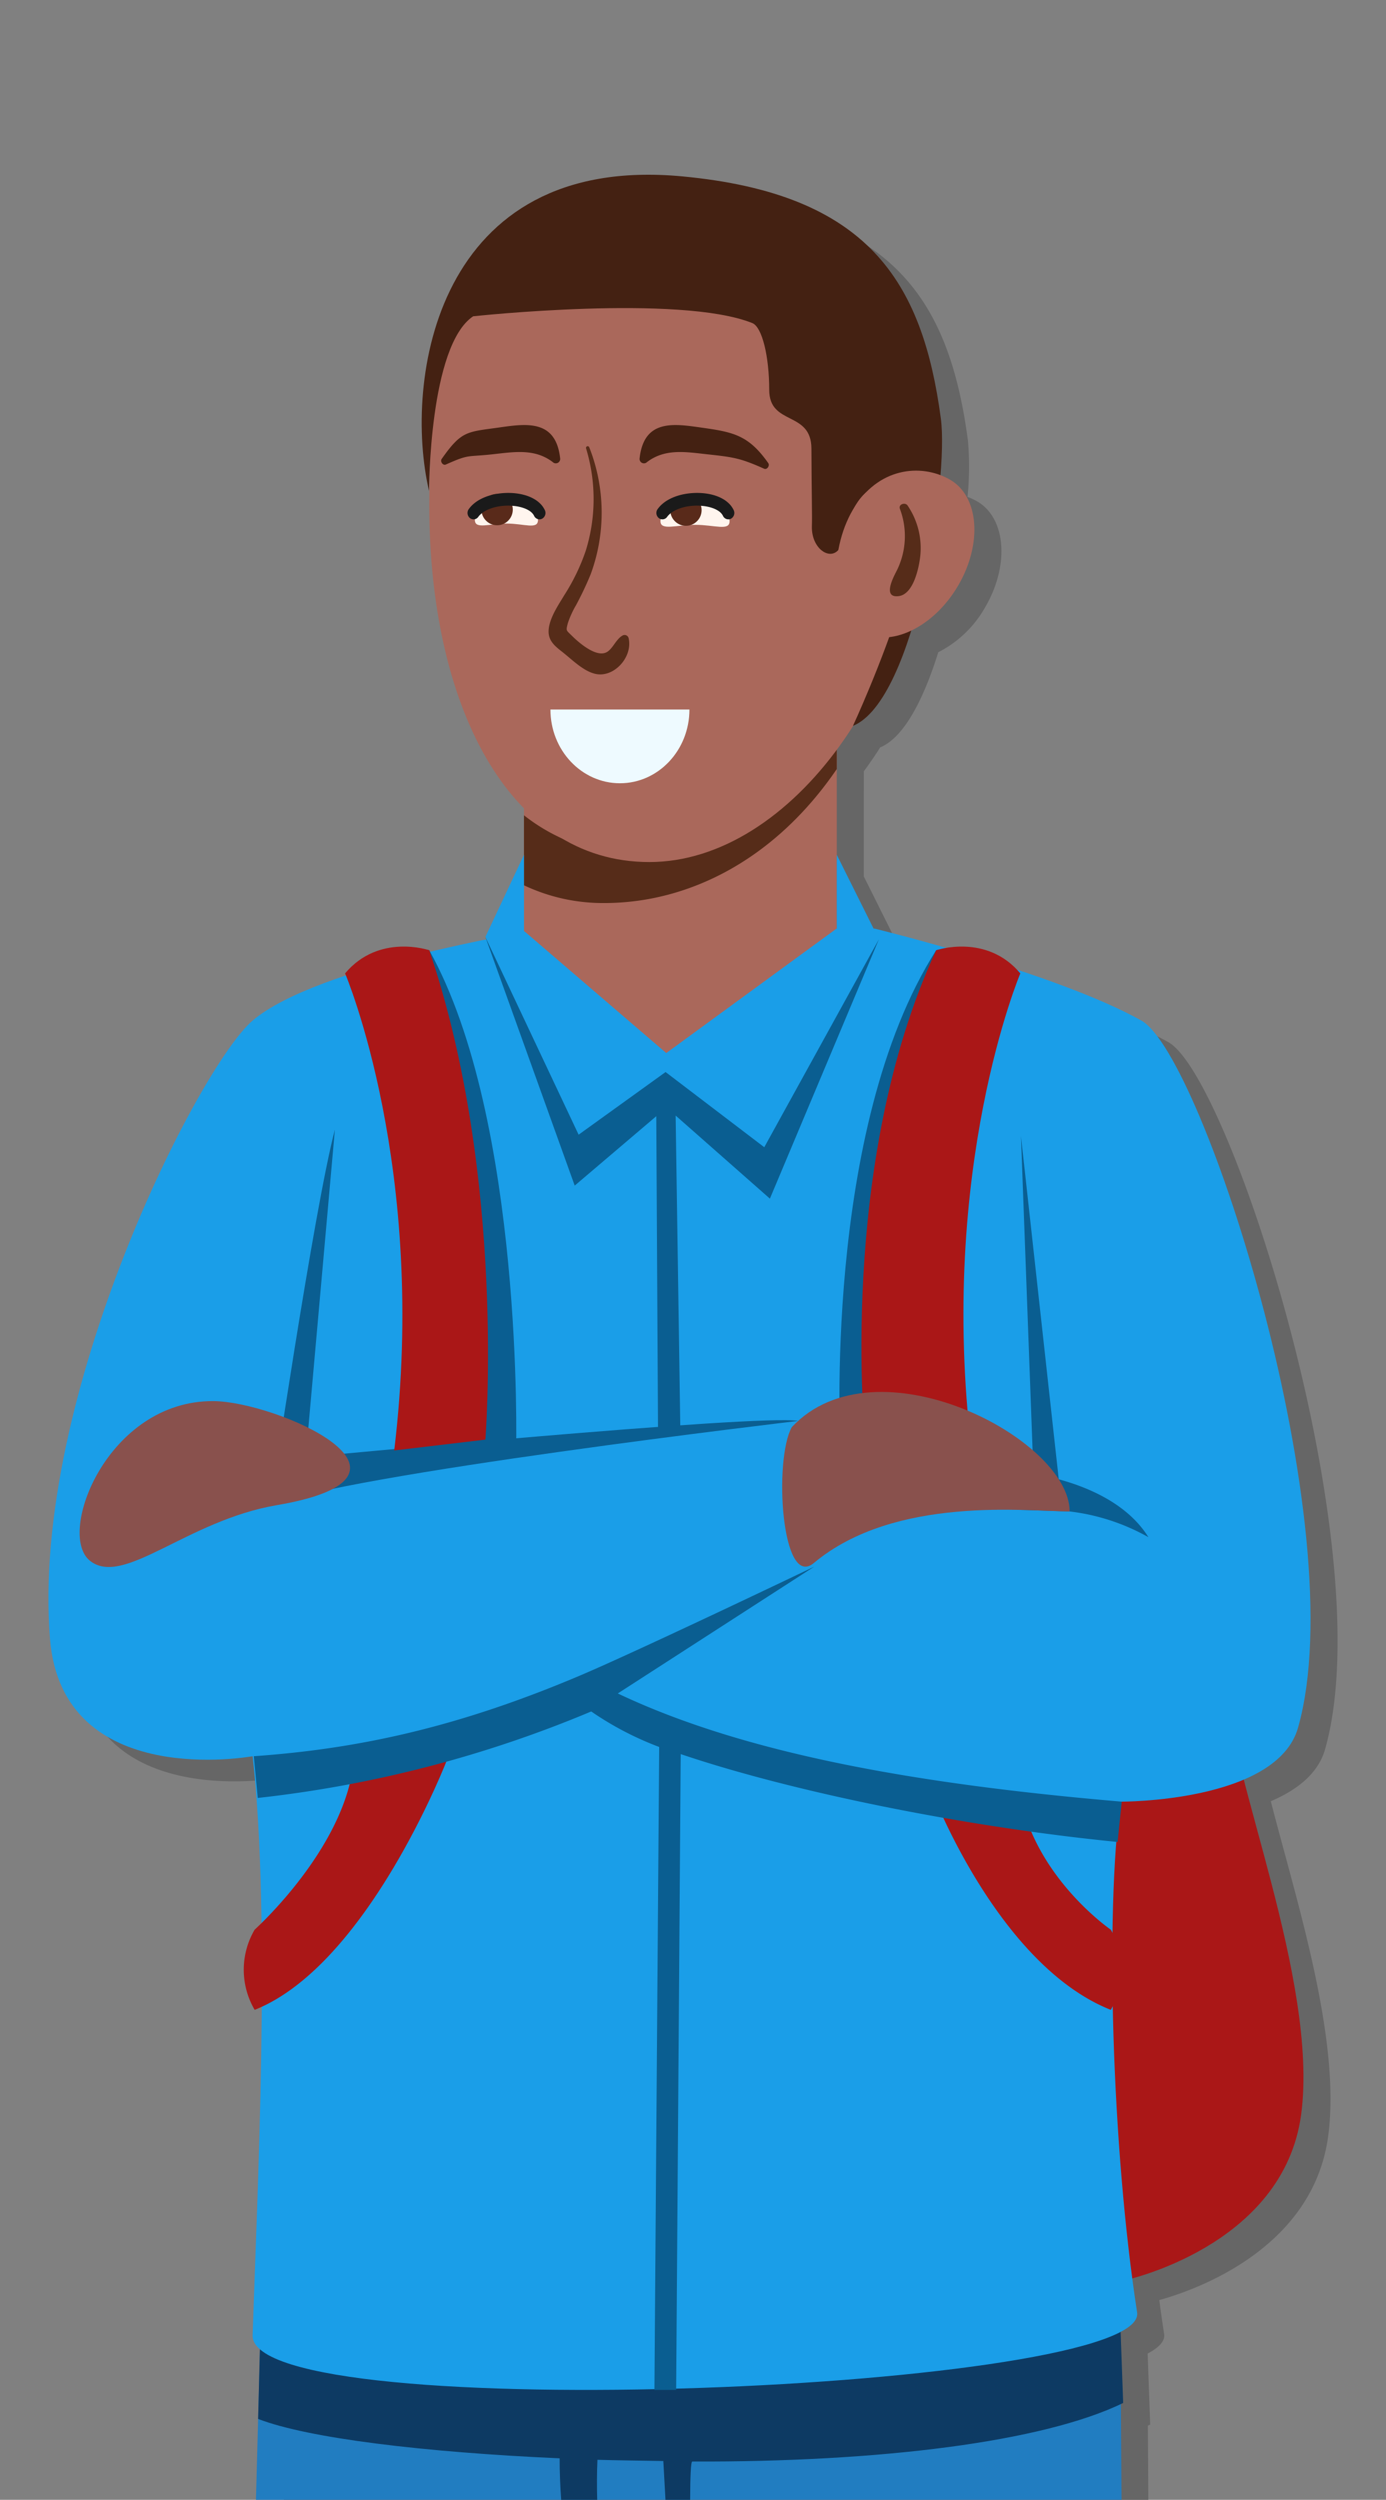
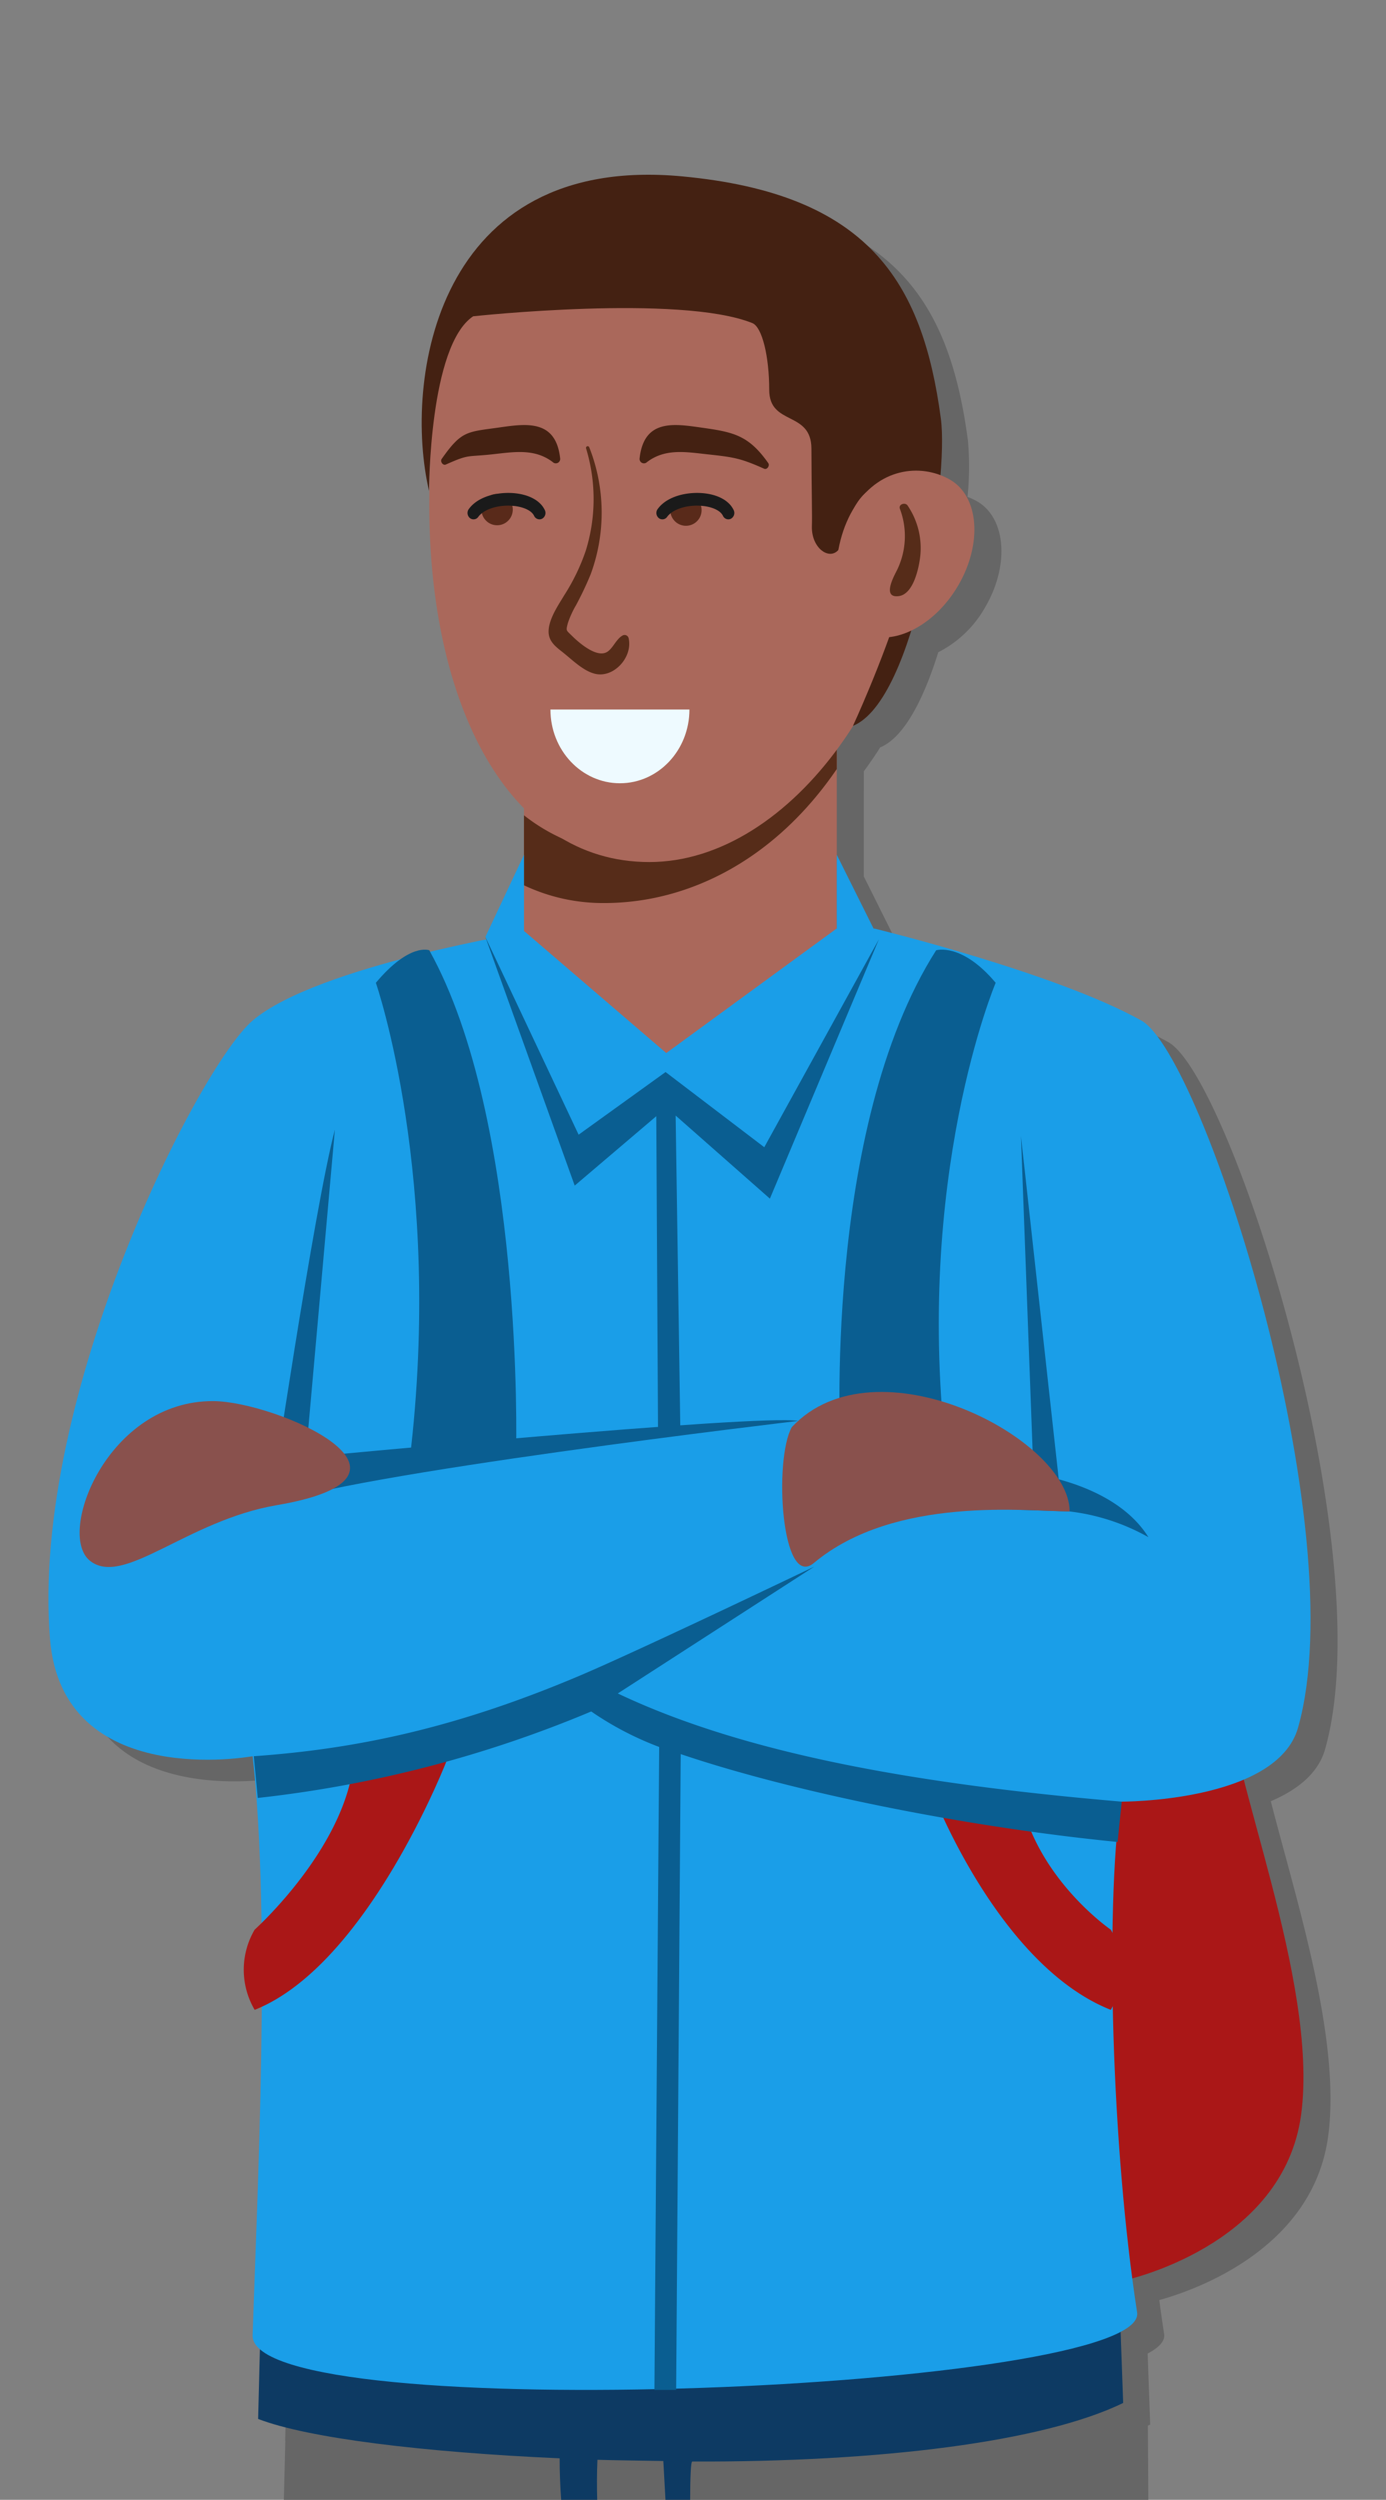
<svg xmlns="http://www.w3.org/2000/svg" width="256.364" height="462.141" viewBox="0 0 256.364 462.141">
  <rect x="0" y="0" width="256.364" height="462.141" fill="#808080" stroke="none" />
  <defs>
    <clipPath id="clip-path">
      <rect x="-31.343" y="-1184.128" width="1197.412" height="417.597" style="fill: none" />
    </clipPath>
  </defs>
  <g id="Fondo">
    <rect x="-70.578" y="-2353.032" width="1199.798" height="2885.758" style="fill: none" />
  </g>
  <g id="Personaje_2" data-name="Personaje 2">
    <g>
      <path d="M245.098,323.384c10.478-36.943-17.477-124.296-28.995-130.723-6.055-3.379-14.66-6.649-22.995-9.404a14.378,14.378,0,0,0-13.076-4.023c-7.7-2.212-13.296-3.572-13.296-3.572l-.154.001-6.808-13.642V146.181l.002-.003V142.592q1.576-2.128,3.029-4.419c4.417-1.83,8.037-8.916,10.747-17.594a20.756,20.756,0,0,0,8.659-8.295c4.563-7.771,3.878-16.56-1.53-19.63a12.485,12.485,0,0,0-1.72-.796,54.953,54.953,0,0,0,.07-10.443c-3.395-25.505-13.53-41.593-47.858-44.81-45.652-4.278-51.573,37.856-46.812,58.158,0,0,.002-1.957.161-4.909-.078,2.406-.119,4.924-.119,7.567,0,23.641,6.069,44.365,17.518,56.007v1.298l-.003-.002V162.029l-7.14,15.186.16.446c-2.978.6-6.554,1.367-10.386,2.289-.05-.091-.098-.185-.149-.275,0,0-.022-.008-.057-.019-.749-.24-9.515-2.856-15.513,4.293,0,0,.057.135.154.376-7.088,2.361-13.53,5.172-17.266,8.352-9.83,8.367-41.066,69.398-37.475,114.276C16.504,335.18,51.72,328.67,51.72,328.67c1.007,8.778,1.491,19.481,1.654,30.854-.792.78-1.267,1.207-1.267,1.207a14.626,14.626,0,0,0,0,14.831c.442-.176.876-.383,1.312-.583-.165,22.924-1.224,46.31-1.699,60.855a3.405,3.405,0,0,0,1.352,2.471l-.326,12.882.031.012-.274,10.943H212.404l-.086-13.706c.141-.067.291-.132.43-.2l-.472-13.138c2.153-1.135,3.247-2.338,3.052-3.598-.316-2.039-.614-4.142-.898-6.289,6.309-1.737,28.491-9.303,31.255-30.421,2.364-18.062-6.022-43.817-10.627-61.801C239.824,330.96,243.808,327.93,245.098,323.384Z" style="fill: #666" />
      <g>
        <path d="M207.749,421.634s29.711-6.192,32.938-30.845c3.226-24.653-13.584-63.659-13.455-77.639.129-13.98-13.034-38.795-13.034-38.795l-32.111,4.78-11.236,28.364.496,11.661Z" style="fill: #aa1717" />
-         <polygon points="207.445 462.141 207.226 429.688 48.162 431.833 47.341 462.141 207.445 462.141" style="fill: #217dc1" />
        <path d="M103.8,462.141h6.663c-.071-2.424-.066-4.891.042-7.401,2.913.095,9.222.17,12.186.224,0,0,.15,2.771.401,7.177h4.56c.02-4.353.132-7.083.399-7.082,34.618.13,64.857-3.607,79.697-10.824l-.522-14.547L48.162,430.754l-.416,16.432c9.213,3.57,30.642,6.159,55.77,7.283C103.515,457.05,103.615,459.611,103.8,462.141Z" style="fill: #0d3a63" />
        <path d="M240.098,319.385c10.478-36.943-17.477-124.296-28.995-130.723-15.896-8.87-49.367-16.999-49.367-16.999l-63.507.46S58.66,178.514,46.72,188.677C36.89,197.043,5.654,258.074,9.245,302.953,11.504,331.181,46.72,324.67,46.72,324.67c3.425,29.84.827,81.868,0,107.163.291,17.039,165.837,10.06,163.609-4.334-4.706-30.408-5.911-74.021-3.07-94.426C207.259,333.073,236.169,333.237,240.098,319.385Z" style="fill: #1a9ee8" />
        <polygon points="154.774 171.662 123.235 194.701 96.92 172.123 96.92 99.314 154.774 99.314 154.774 171.662" style="fill: #aa685b" />
        <path d="M154.776,137.873v4.305c-11.583,16.946-27.605,24.768-43.017,24.768a34.153,34.153,0,0,1-14.841-3.283V150.723a33.953,33.953,0,0,0,21.318,7.3C130.943,158.023,144.069,150.14,154.776,137.873Z" style="fill: #562c19" />
        <path d="M188.843,210.023l6.992,63.454c6.603,1.794,13.094,5.106,16.582,10.7a39.088,39.088,0,0,0-14.568-4.757l-9.006-.286,2.152-11.055Z" style="fill: #0a5e91" />
        <path d="M147.625,262.687s-84.738,9.955-97.625,15.659c0,0,8.13-55.115,11.946-69.522l-5.397,60.582S140.629,261.377,147.625,262.687Z" style="fill: #0a5e91" />
        <path d="M16.624,288.524c6.19,4.978,17.916-7.427,34.553-10.261,31.479-5.361-.103-19.164-11.698-19.242C19.922,258.89,10.391,283.512,16.624,288.524Z" style="fill: #89514d" />
        <polygon points="154.774 158.022 162.569 173.642 140.448 212.088 123.109 198.188 107.025 209.77 89.777 173.215 96.921 158.022 96.921 172.123 123.235 194.701 154.774 171.662 154.774 158.022" style="fill: #1a9ee8" />
        <polygon points="162.569 173.642 142.405 221.592 124.972 206.235 125.847 264.884 121.708 263.882 121.391 206.351 106.302 219.182 89.777 173.215 107.025 209.77 123.109 198.188 141.365 212.088 162.569 173.642" style="fill: #0a5e91" />
        <path d="M170.85,89c0,36.422-24.441,70.368-50.75,70.368S79.402,129.842,79.402,93.42c0-58.301,19.343-57.624,45.652-57.624S170.85,52.578,170.85,89Z" style="fill: #aa685b" />
        <path d="M127.522,131.167c0,7.53-5.756,13.633-12.855,13.633s-12.855-6.104-12.855-13.633Z" style="fill: #eefaff" />
        <path d="M142.102,85.612c-3.687-5.247-6.559-5.738-12.451-6.575-5.092-.723-10.581-1.555-11.355,5.769a.816.816,0,0,0,1.221.743c3.408-2.715,7.332-1.997,11.369-1.556,4.805.525,6.027.688,10.46,2.661C141.869,86.888,142.438,86.09,142.102,85.612Z" style="fill: #442112" />
        <path d="M81.701,84.84c3.687-5.247,4.671-4.966,10.563-5.803,5.092-.723,10.581-1.555,11.355,5.769a.816.816,0,0,1-1.221.743c-3.408-2.715-7.332-1.997-11.369-1.556-4.805.525-4.14-.083-8.572,1.889C81.934,86.116,81.365,85.318,81.701,84.84Z" style="fill: #442112" />
        <path d="M87.522,58.471s38.202-4.132,51.632,1.257c1.847.741,3.127,6.273,3.127,12.348,0,6.702,7.781,3.796,7.806,10.862.029,8.368.154,12.422.085,14.268-.182,4.877,4.625,7.341,5.727,2.721,1.621-6.795,3.91-10.157,8.661-10.668,14.825-1.597-6.792,44.934-6.792,44.934,11.602-4.722,17.739-45.696,16.264-56.778-3.395-25.505-13.53-41.593-47.858-44.81-45.652-4.278-51.573,37.856-46.812,58.158C79.361,90.762,79.361,63.916,87.522,58.471Z" style="fill: #442112" />
        <path d="M157.752,94.239c-4.563,7.771-4.002,19.486,1.405,22.556,5.408,3.07,13.491-.741,18.053-8.512,4.563-7.771,3.878-16.56-1.53-19.631S162.315,86.468,157.752,94.239Z" style="fill: #aa685b" />
        <path d="M167.892,93.482c-.443-.716-1.774-.249-1.436.595a14.303,14.303,0,0,1-.691,11.62c-.551,1.079-2.56,4.903.469,4.507,2.757-.36,3.728-5.255,3.974-7.307A13.984,13.984,0,0,0,167.892,93.482Z" style="fill: #562c19" />
        <path d="M116.273,117.976a.763.763,0,0,0-1.126-.486c-1.247.713-1.793,2.467-2.95,3.087-1.914,1.024-5.117-1.752-6.438-3.065-1.058-1.051-1.097-.855-.736-2.276a17.341,17.341,0,0,1,1.509-3.329,60.338,60.338,0,0,0,2.721-5.738,32.928,32.928,0,0,0-.25-23.455.313.313,0,1,0-.601.176,32.152,32.152,0,0,1-.076,18.984,37.803,37.803,0,0,1-3.927,8.115c-1.1,1.842-2.824,4.309-2.924,6.587-.085,1.946,1.266,2.948,2.596,3.996,1.791,1.411,3.92,3.595,6.191,4.035C113.604,125.253,117.068,121.476,116.273,117.976Z" style="fill: #562c19" />
        <path d="M69.522,181.688s12.545,36.08,6.257,88.196l19.688-2.005s1.453-60.774-16.065-92.204C79.402,175.674,75.791,174.215,69.522,181.688Z" style="fill: #0a5e91" />
        <path d="M184.165,181.688S168.87,217.767,175.158,269.884l-19.688-2.005s-3.432-59.055,17.687-92.204C173.157,175.674,177.896,174.215,184.165,181.688Z" style="fill: #0a5e91" />
-         <path d="M63.832,179.949S79.205,216.029,72.917,268.145l16.86-2.005s3.909-48.489-10.375-90.466C79.402,175.674,70.101,172.477,63.832,179.949Z" style="fill: #aa1717" />
        <path d="M82.739,325.207S68.115,363.211,47.107,371.561a14.625,14.625,0,0,1,0-14.831s14.093-12.636,17.641-27.18Z" style="fill: #aa1717" />
-         <path d="M188.727,179.949s-15.295,36.08-9.007,88.196l-19.688-2.005s-5.259-50.806,13.124-90.466C173.157,175.674,182.458,172.477,188.727,179.949Z" style="fill: #aa1717" />
        <path d="M172.291,330.966s12.153,32.246,33.161,40.595a14.625,14.625,0,0,0,0-14.831s-12.922-8.84-16.47-23.384Z" style="fill: #aa1717" />
        <path d="M150.546,288.944c15.02-12.544,39.57-9.523,47.303-9.523-0-13.478-35.908-32.131-51.391-15.59C143.093,269.83,144.526,293.971,150.546,288.944Z" style="fill: #89514d" />
        <path d="M46.948,324.67c19.118-1.35,37.457-5.243,60.14-14.83,11.042-4.667,43.524-20.22,43.524-20.22L114.27,313.068c23.851,11.321,56.065,16.829,93.218,20.005l-.771,7.45c-28.452-2.8-60.206-9.277-80.809-16.245l-.84,117.545h-4.021l.879-118.863a58.38,58.38,0,0,1-12.57-6.563,221.814,221.814,0,0,1-61.675,15.989Z" style="fill: #0a5e91" />
        <g>
-           <path d="M134.943,96.381c-.005,1.819-2.783.653-6.312.644s-6.471,1.141-6.466-.677,2.869-3.285,6.397-3.276S134.947,94.563,134.943,96.381Z" style="fill: #fff5ee" />
          <circle cx="126.876" cy="94.305" r="2.899" style="fill: #592a1a" />
        </g>
        <g>
-           <path d="M99.508,96.141c-.005,1.819-2.543.654-5.767.646s-5.912,1.143-5.907-.676,2.622-3.286,5.846-3.278S99.512,94.323,99.508,96.141Z" style="fill: #fff5ee" />
          <circle cx="91.95" cy="94.206" r="2.899" style="fill: #592a1a" />
        </g>
        <path d="M99.785,96.012a1.106,1.106,0,0,1-.995-.653c-.441-.938-1.886-1.639-3.77-1.829-2.75-.28-5.506.571-6.549,2.019a1.07,1.07,0,0,1-1.557.221,1.227,1.227,0,0,1-.208-1.652c1.761-2.443,5.55-3.232,8.525-2.933,2.721.275,4.743,1.413,5.547,3.123a1.212,1.212,0,0,1-.498,1.58A1.052,1.052,0,0,1,99.785,96.012Z" style="fill: #1a1a1a" />
        <path d="M134.716,96.012a1.106,1.106,0,0,1-.995-.653c-.441-.938-1.885-1.639-3.769-1.829-2.754-.28-5.507.571-6.551,2.019a1.068,1.068,0,0,1-1.557.22,1.226,1.226,0,0,1-.207-1.651c1.761-2.444,5.556-3.232,8.526-2.933,2.721.275,4.742,1.413,5.546,3.123a1.212,1.212,0,0,1-.498,1.58A1.052,1.052,0,0,1,134.716,96.012Z" style="fill: #1a1a1a" />
      </g>
    </g>
  </g>
</svg>